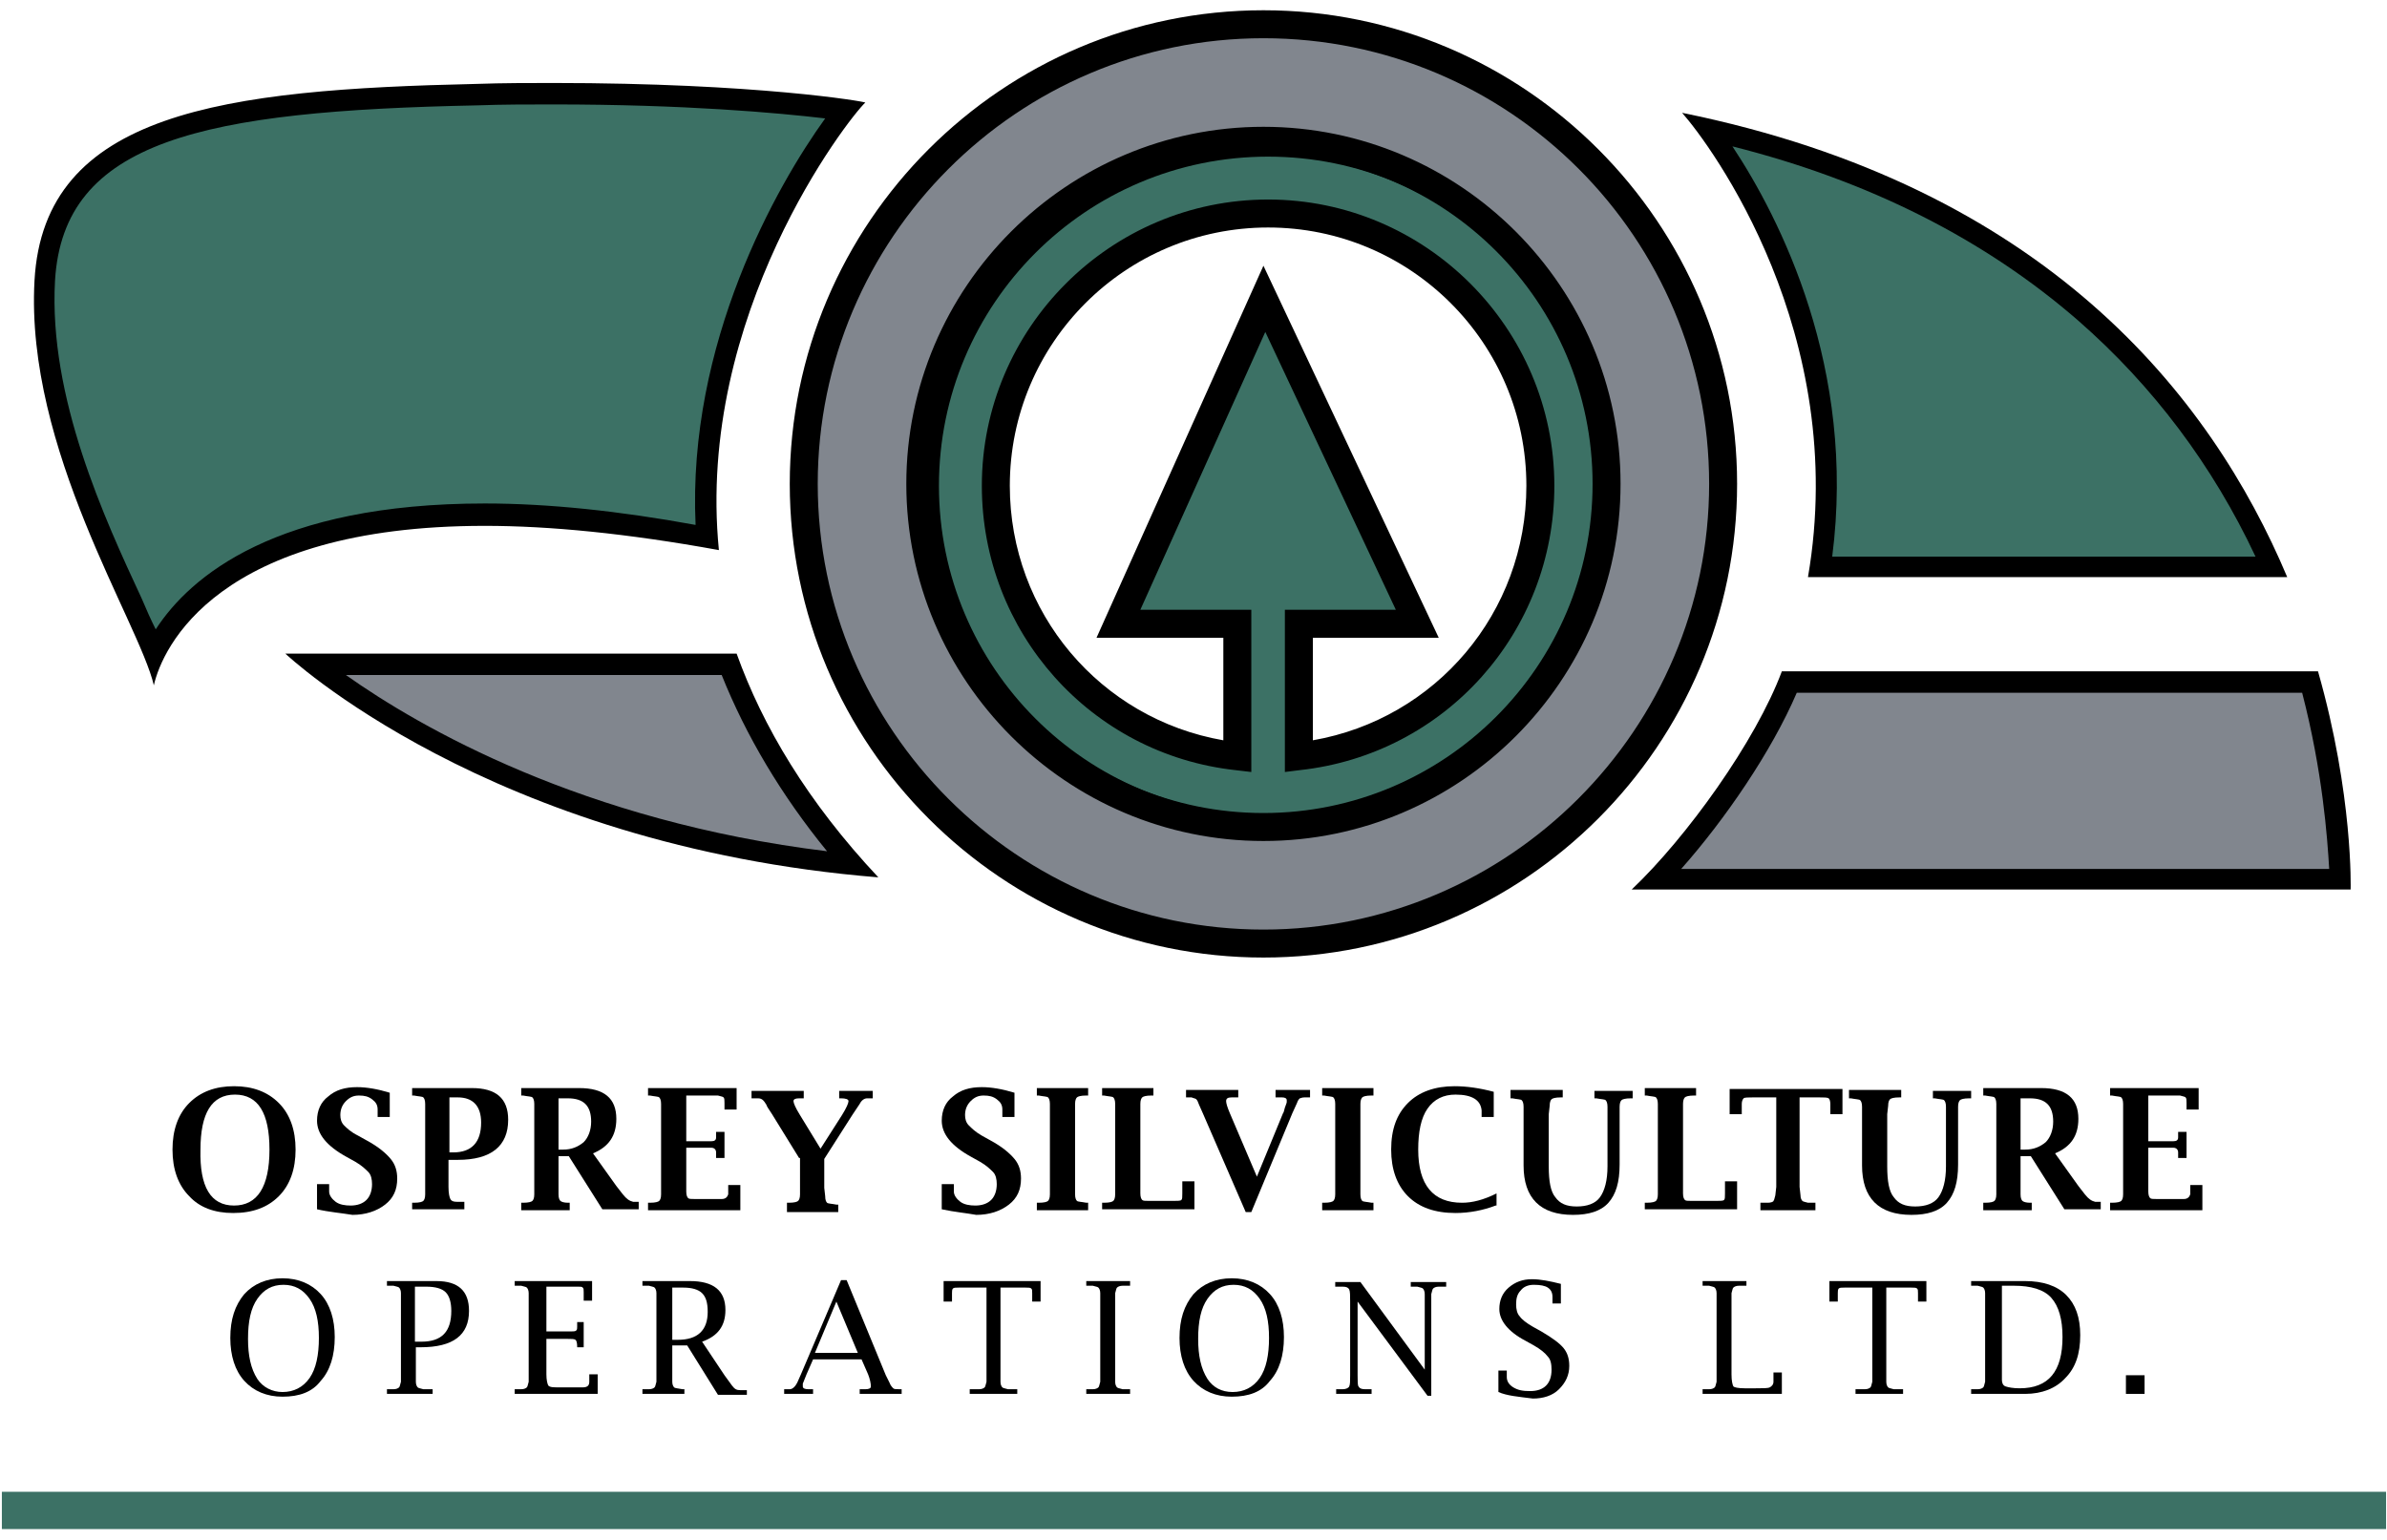
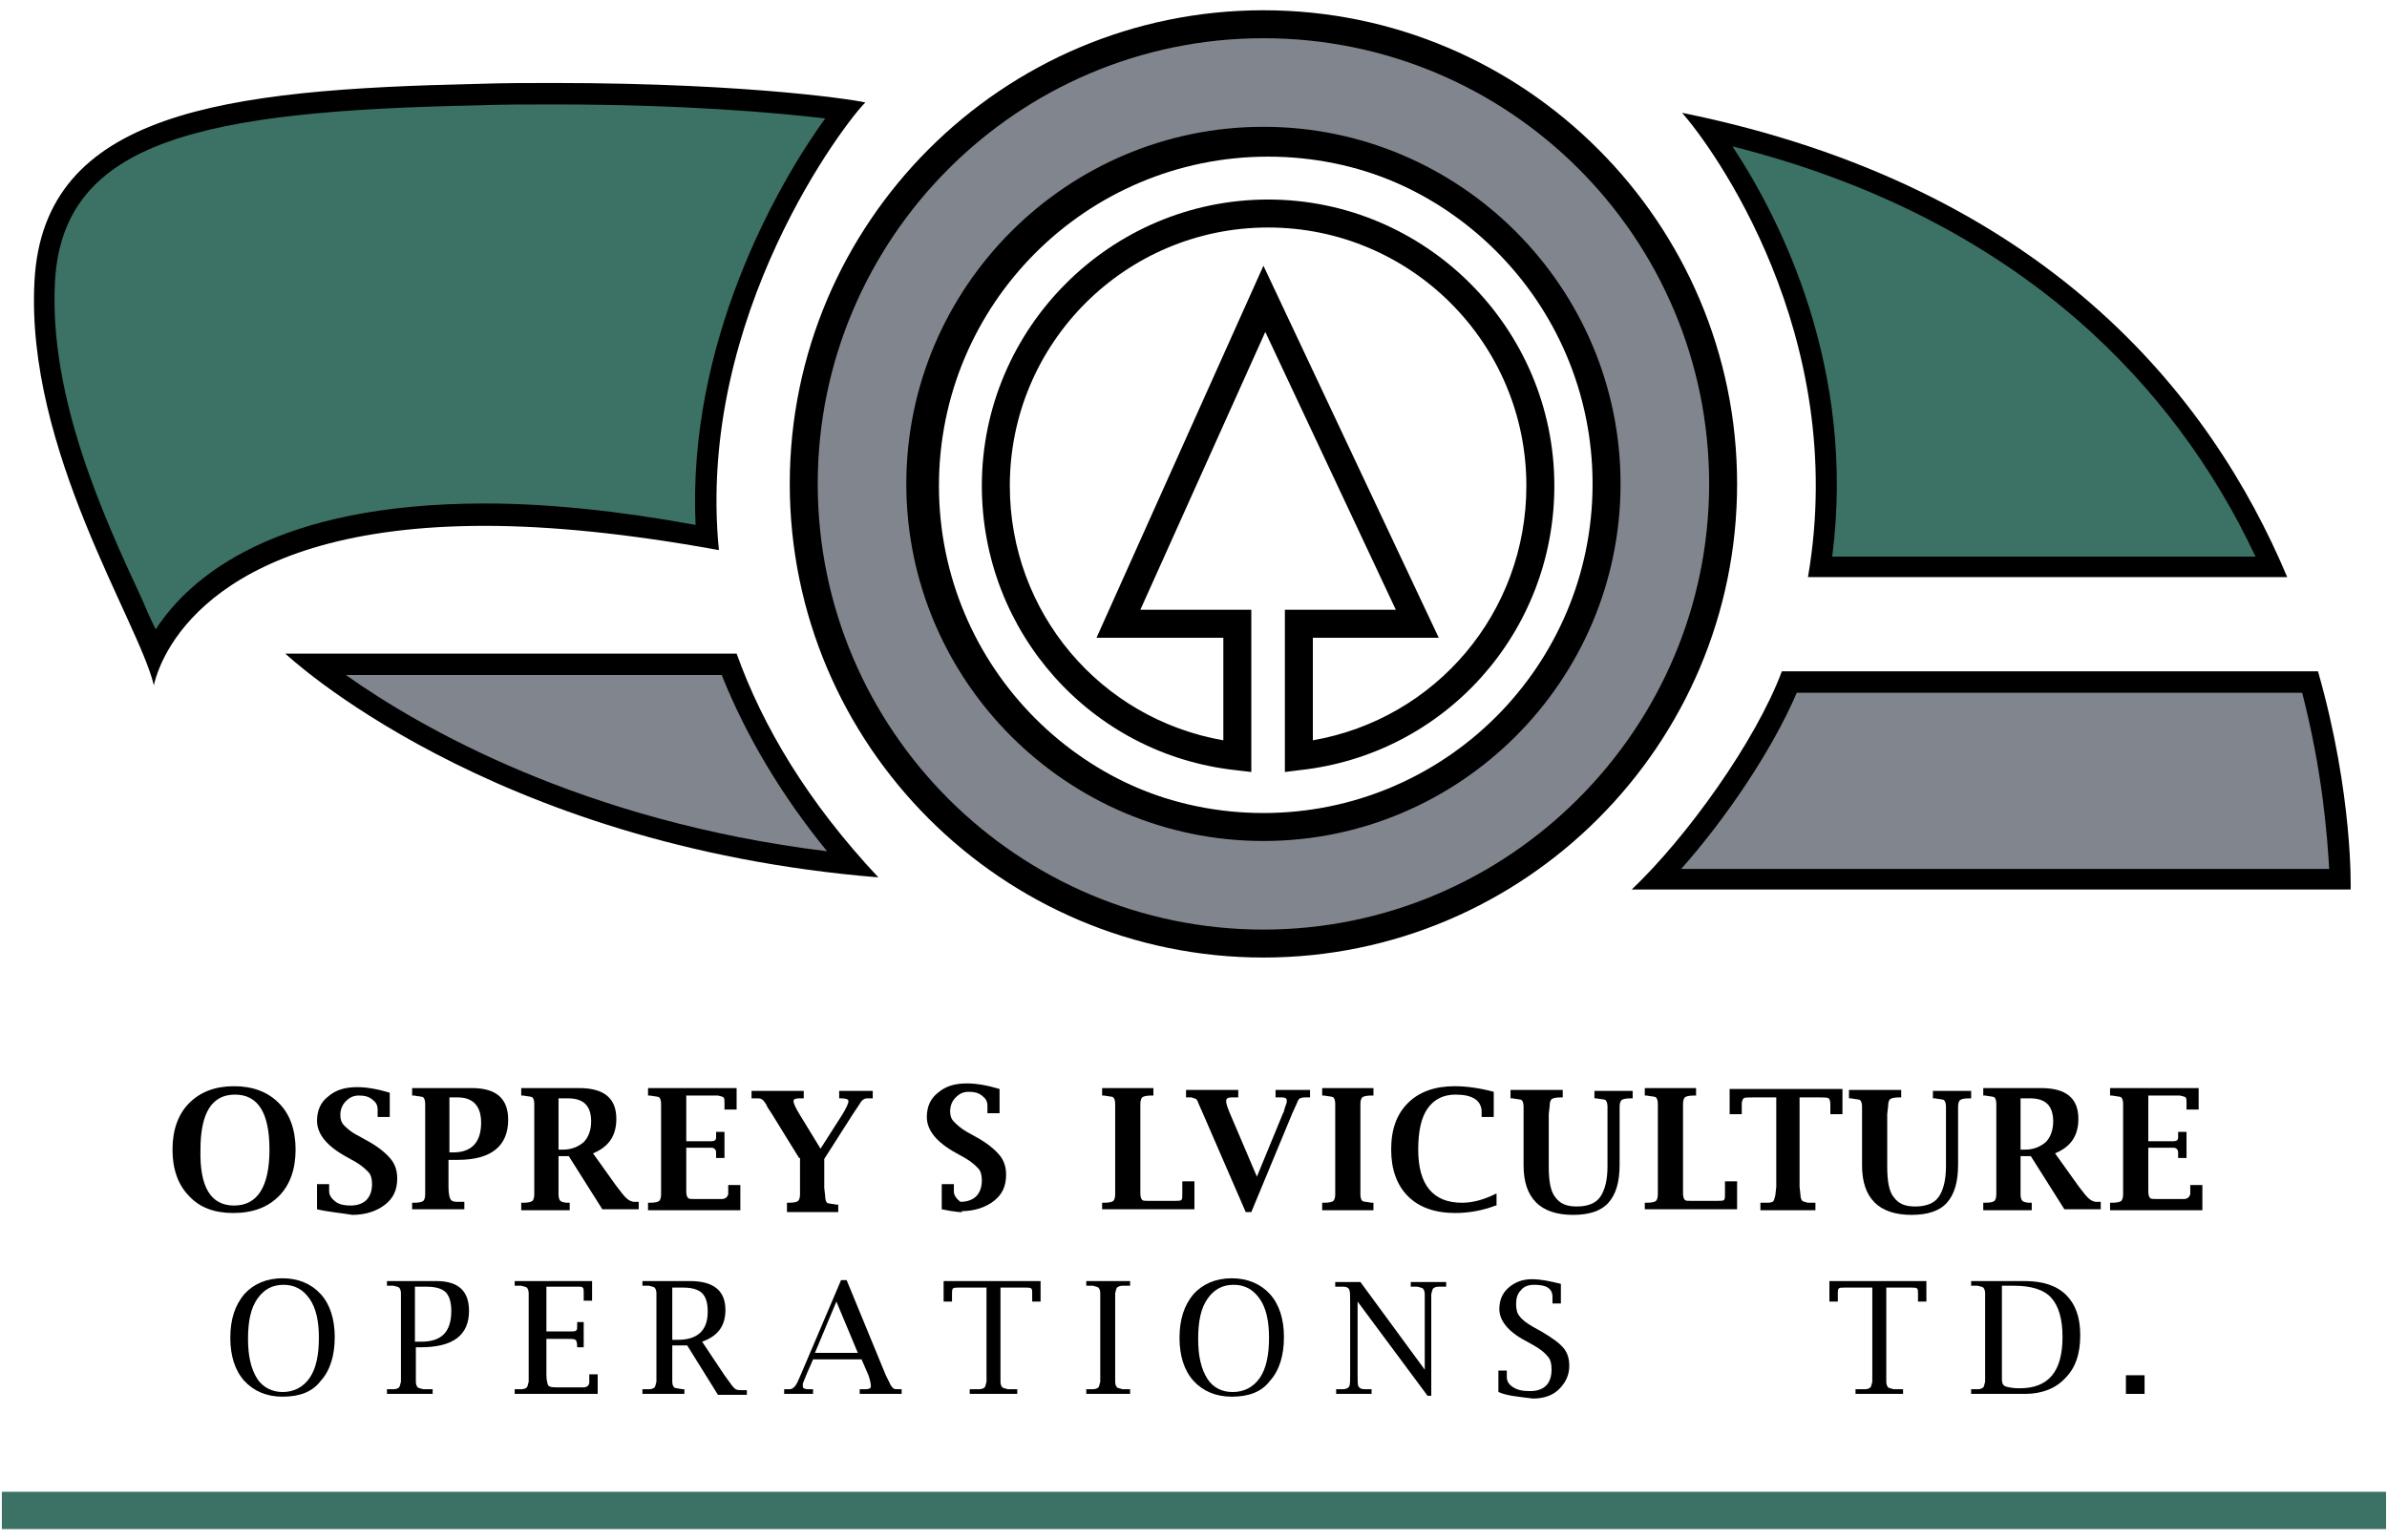
<svg xmlns="http://www.w3.org/2000/svg" version="1.1" id="Layer_1" x="0px" y="0px" viewBox="0 0 256 165.2" style="enable-background:new 0 0 256 165.2;" xml:space="preserve">
  <style type="text/css">
	.st0{fill:#3C7165;}
	.st1{fill:#81868E;}
</style>
  <g>
    <g>
      <g>
        <path d="M25,130.1c-2,0-3.6-0.6-4.7-1.8c-1.2-1.2-1.8-2.9-1.8-5c0-2.1,0.6-3.8,1.8-5c1.2-1.2,2.8-1.8,4.8-1.8     c2,0,3.6,0.6,4.8,1.8c1.2,1.2,1.8,2.9,1.8,5c0,2.1-0.6,3.8-1.8,5C28.7,129.5,27.1,130.1,25,130.1z M25.1,129.3c2.5,0,3.8-2,3.8-6     c0-3.9-1.2-5.9-3.7-5.9c-2.5,0-3.7,2-3.7,5.9C21.4,127.3,22.6,129.3,25.1,129.3z" />
        <path d="M34,129.7V127h1.3l0,0.2l0,0.6c0,0.4,0.3,0.8,0.7,1.1c0.4,0.3,1,0.4,1.6,0.4c0.7,0,1.3-0.2,1.7-0.6     c0.4-0.4,0.6-1,0.6-1.7c0-0.5-0.1-1-0.4-1.3c-0.3-0.3-0.7-0.7-1.4-1.1l-0.9-0.5c-2.2-1.2-3.2-2.5-3.2-3.9c0-1.1,0.4-2,1.2-2.6     c0.8-0.7,1.8-1,3.1-1c1,0,2.2,0.2,3.5,0.6v2.6h-1.3l0-0.2l0-0.6c0-0.5-0.2-0.8-0.6-1.1c-0.4-0.3-0.8-0.4-1.4-0.4     c-0.6,0-1,0.2-1.4,0.6c-0.4,0.4-0.6,0.9-0.6,1.5c0,0.4,0.1,0.8,0.4,1.1c0.3,0.3,0.7,0.7,1.5,1.1l0.9,0.5c1.3,0.7,2.1,1.4,2.6,2     c0.5,0.6,0.7,1.3,0.7,2.1c0,1.2-0.4,2.1-1.3,2.8c-0.9,0.7-2.1,1.1-3.5,1.1C36.6,130.1,35.3,130,34,129.7z" />
        <path d="M48.1,124.5v2.8c0,0.7,0.1,1.1,0.2,1.3c0.1,0.2,0.3,0.3,0.7,0.3l0.6,0l0.2,0v0.8h-5.6V129l0.2,0c0.6,0,0.9-0.1,1-0.2     c0.1-0.1,0.2-0.3,0.2-0.7l0-0.9v-7.9l0-0.9c0-0.4-0.1-0.6-0.2-0.7c-0.1-0.1-0.5-0.1-1-0.2l-0.2,0v-0.8h4l0.8,0l0.9,0l0.7,0     c2.6,0,3.9,1.1,3.9,3.4c0,2.8-1.8,4.3-5.4,4.3H48.1z M48.1,123.6h0.5c2,0,3-1.1,3-3.2c0-1.8-0.9-2.7-2.5-2.7h-0.9V123.6z" />
        <path d="M59.9,124.1v3.1l0,0.9c0,0.4,0.1,0.6,0.2,0.7c0.1,0.1,0.4,0.2,0.8,0.2l0.2,0v0.8h-5.2V129l0.2,0c0.6,0,0.9-0.1,1-0.2     c0.1-0.1,0.2-0.3,0.2-0.7l0-0.9v-7.9l0-0.9c0-0.4-0.1-0.6-0.2-0.7c-0.1-0.1-0.5-0.1-1-0.2l-0.2,0v-0.8h3.8l0.8,0l0.8,0l0.8,0     c2.7,0,4,1.1,4,3.3c0,1.8-0.8,3-2.5,3.7l2.5,3.5l0.7,0.9c0.4,0.5,0.7,0.7,1.1,0.8l0.4,0l0.2,0v0.8h-3.9l-3.6-5.7H59.9z      M59.9,123.3h0.5c0.9,0,1.6-0.3,2.2-0.8c0.5-0.5,0.8-1.3,0.8-2.2c0-1.7-0.8-2.5-2.5-2.5h-1V123.3z" />
        <path d="M79.4,129.8h-9.9V129l0.2,0c0.6,0,0.9-0.1,1-0.2c0.1-0.1,0.2-0.3,0.2-0.7l0-0.9v-7.9l0-0.9c0-0.4-0.1-0.6-0.2-0.7     c-0.1-0.1-0.5-0.1-1-0.2l-0.2,0v-0.8H79v2.3h-1.3l0-0.2c0-0.3,0-0.5,0-0.5c0-0.3,0-0.5-0.1-0.6c-0.1-0.1-0.3-0.1-0.6-0.2l-0.6,0     h-2.8v4.9h1.8l0.9,0c0.3,0,0.5-0.1,0.5-0.4c0,0,0-0.2,0-0.4l0-0.2h0.9v2.8h-0.9l0-0.2c0-0.2,0-0.3,0-0.4c0-0.3-0.2-0.5-0.5-0.5     l-0.8,0h-1.9v3.9l0,0.8c0,0.4,0.1,0.6,0.2,0.7c0.1,0.1,0.3,0.1,0.7,0.1l0.8,0h1.1l1,0c0.4,0,0.6-0.2,0.7-0.5l0-0.8l0-0.2h1.3     V129.8z" />
        <path d="M85.7,124.2l-2.9-4.7c-0.4-0.6-0.6-0.9-0.6-1c-0.3-0.5-0.5-0.7-0.9-0.7l-0.5,0l-0.2,0v-0.8h5.6v0.8h-0.1l-0.4,0     c-0.4,0-0.6,0.1-0.6,0.3c0,0.2,0.2,0.7,0.7,1.5l2.2,3.6l2.3-3.6c0.5-0.8,0.7-1.3,0.7-1.5c0-0.2-0.3-0.3-0.8-0.3h-0.2v-0.8h3.6     v0.8l-0.2,0l-0.4,0c-0.3,0-0.6,0.2-0.8,0.6l-0.8,1.2l-3,4.7v3.1l0.1,0.9c0,0.4,0.1,0.6,0.2,0.7c0.1,0.1,0.5,0.1,1,0.2l0.2,0v0.8     h-5.5V129l0.2,0c0.6,0,0.9-0.1,1-0.2c0.1-0.1,0.2-0.3,0.2-0.7l0-0.9V124.2z" />
-         <path d="M101,129.7V127h1.3l0,0.2l0,0.6c0,0.4,0.3,0.8,0.7,1.1c0.4,0.3,1,0.4,1.6,0.4c0.7,0,1.3-0.2,1.7-0.6     c0.4-0.4,0.6-1,0.6-1.7c0-0.5-0.1-1-0.4-1.3c-0.3-0.3-0.7-0.7-1.4-1.1l-0.9-0.5c-2.2-1.2-3.2-2.5-3.2-3.9c0-1.1,0.4-2,1.2-2.6     c0.8-0.7,1.8-1,3.1-1c1,0,2.2,0.2,3.5,0.6v2.6h-1.3l0-0.2l0-0.6c0-0.5-0.2-0.8-0.6-1.1c-0.4-0.3-0.8-0.4-1.4-0.4     c-0.6,0-1,0.2-1.4,0.6c-0.4,0.4-0.6,0.9-0.6,1.5c0,0.4,0.1,0.8,0.4,1.1c0.3,0.3,0.7,0.7,1.4,1.1l0.9,0.5c1.3,0.7,2.1,1.4,2.6,2     c0.5,0.6,0.7,1.3,0.7,2.1c0,1.2-0.4,2.1-1.3,2.8c-0.9,0.7-2.1,1.1-3.5,1.1C103.6,130.1,102.4,130,101,129.7z" />
-         <path d="M116.7,129.8h-5.5V129l0.2,0c0.6,0,0.9-0.1,1-0.2c0.1-0.1,0.2-0.3,0.2-0.7l0-0.9v-7.9l0-0.9c0-0.4-0.1-0.6-0.2-0.7     c-0.1-0.1-0.5-0.1-1-0.2l-0.2,0v-0.8h5.5v0.8l-0.2,0c-0.6,0-0.9,0.1-1,0.2c-0.1,0.1-0.2,0.3-0.2,0.7l0,0.9v7.9l0,0.9     c0,0.4,0.1,0.6,0.2,0.7c0.1,0.1,0.5,0.1,1,0.2l0.2,0V129.8z" />
+         <path d="M101,129.7V127h1.3l0,0.2l0,0.6c0,0.4,0.3,0.8,0.7,1.1c0.7,0,1.3-0.2,1.7-0.6     c0.4-0.4,0.6-1,0.6-1.7c0-0.5-0.1-1-0.4-1.3c-0.3-0.3-0.7-0.7-1.4-1.1l-0.9-0.5c-2.2-1.2-3.2-2.5-3.2-3.9c0-1.1,0.4-2,1.2-2.6     c0.8-0.7,1.8-1,3.1-1c1,0,2.2,0.2,3.5,0.6v2.6h-1.3l0-0.2l0-0.6c0-0.5-0.2-0.8-0.6-1.1c-0.4-0.3-0.8-0.4-1.4-0.4     c-0.6,0-1,0.2-1.4,0.6c-0.4,0.4-0.6,0.9-0.6,1.5c0,0.4,0.1,0.8,0.4,1.1c0.3,0.3,0.7,0.7,1.4,1.1l0.9,0.5c1.3,0.7,2.1,1.4,2.6,2     c0.5,0.6,0.7,1.3,0.7,2.1c0,1.2-0.4,2.1-1.3,2.8c-0.9,0.7-2.1,1.1-3.5,1.1C103.6,130.1,102.4,130,101,129.7z" />
        <path d="M118.2,129.8V129l0.2,0c0.6,0,0.9-0.1,1-0.2c0.1-0.1,0.2-0.3,0.2-0.7l0-0.9v-7.9l0-0.9c0-0.4-0.1-0.6-0.2-0.7     c-0.1-0.1-0.5-0.1-1-0.2l-0.2,0v-0.8h5.5v0.8l-0.2,0c-0.6,0-0.9,0.1-1,0.2c-0.1,0.1-0.2,0.3-0.2,0.7l0,0.9v7.9l0,0.8     c0,0.4,0.1,0.6,0.2,0.7c0.1,0.1,0.3,0.1,0.7,0.1l0.8,0h1.1l0.8,0c0.4,0,0.7,0,0.8-0.1c0.1-0.1,0.1-0.3,0.1-0.7l0-1.1l0-0.2h1.3v3     H118.2z" />
        <path d="M133.6,130l-4.6-10.6l-0.4-0.9c-0.1-0.3-0.2-0.5-0.3-0.6c-0.1-0.1-0.3-0.1-0.5-0.2l-0.4,0l-0.2,0v-0.8h5.6v0.8l-0.2,0     c-0.2,0-0.4,0-0.5,0c-0.4,0-0.6,0.1-0.6,0.4c0,0.2,0.1,0.6,0.4,1.3l2.9,6.8l2.8-6.8c0.1-0.1,0.1-0.3,0.2-0.6     c0.1-0.3,0.2-0.5,0.2-0.6c0-0.1,0-0.1,0-0.2c0-0.2-0.2-0.3-0.5-0.3h-0.4c0,0-0.1,0-0.1,0l-0.2,0v-0.8h3.7v0.8l-0.2,0     c-0.2,0-0.3,0-0.4,0c-0.3,0-0.4,0.1-0.5,0.1c-0.1,0.1-0.2,0.2-0.3,0.5l-0.5,1.1l-4.4,10.6H133.6z" />
        <path d="M147.3,129.8h-5.5V129l0.2,0c0.6,0,0.9-0.1,1-0.2c0.1-0.1,0.2-0.3,0.2-0.7l0-0.9v-7.9l0-0.9c0-0.4-0.1-0.6-0.2-0.7     c-0.1-0.1-0.5-0.1-1-0.2l-0.2,0v-0.8h5.5v0.8l-0.2,0c-0.6,0-0.9,0.1-1,0.2c-0.1,0.1-0.2,0.3-0.2,0.7l0,0.9v7.9l0,0.9     c0,0.4,0.1,0.6,0.2,0.7c0.1,0.1,0.5,0.1,1,0.2l0.2,0V129.8z" />
        <path d="M160.4,129.3c-1.3,0.5-2.8,0.8-4.3,0.8c-2.2,0-3.9-0.6-5.1-1.8c-1.2-1.2-1.8-2.9-1.8-5c0-2.2,0.6-3.8,1.8-5     c1.2-1.2,2.9-1.8,5-1.8c1.3,0,2.7,0.2,4.2,0.6v2.7h-1.3v-0.2l0-0.5c-0.1-1.1-1-1.7-2.8-1.7c-1.3,0-2.3,0.5-3,1.5     c-0.7,1-1,2.5-1,4.4c0,3.8,1.6,5.7,4.7,5.7c1.1,0,2.3-0.3,3.7-1V129.3z" />
        <path d="M162.1,116.9h5.5v0.8l-0.2,0c-0.6,0-0.9,0.1-1,0.2c-0.1,0.1-0.2,0.3-0.2,0.7l-0.1,0.9v5.6c0,1.6,0.2,2.7,0.7,3.3     c0.5,0.7,1.2,1,2.3,1c1.1,0,2-0.3,2.5-1c0.5-0.7,0.8-1.8,0.8-3.3v-5.5l0-0.9c0-0.4-0.1-0.6-0.2-0.7c-0.1-0.1-0.5-0.1-1-0.2     l-0.2,0v-0.8h4.1v0.8l-0.2,0c-0.6,0-0.9,0.1-1,0.2c-0.1,0.1-0.2,0.3-0.2,0.7l0,0.9v5.3c0,1.9-0.4,3.2-1.2,4.1     c-0.8,0.9-2.1,1.3-3.8,1.3c-3.5,0-5.3-1.8-5.3-5.3v-5.4l0-0.9c0-0.4-0.1-0.6-0.2-0.7c-0.1-0.1-0.5-0.1-1-0.2l-0.2,0V116.9z" />
        <path d="M176.4,129.8V129l0.2,0c0.6,0,0.9-0.1,1-0.2c0.1-0.1,0.2-0.3,0.2-0.7l0-0.9v-7.9l0-0.9c0-0.4-0.1-0.6-0.2-0.7     c-0.1-0.1-0.5-0.1-1-0.2l-0.2,0v-0.8h5.5v0.8l-0.2,0c-0.6,0-0.9,0.1-1,0.2c-0.1,0.1-0.2,0.3-0.2,0.7l0,0.9v7.9l0,0.8     c0,0.4,0.1,0.6,0.2,0.7c0.1,0.1,0.3,0.1,0.7,0.1l0.8,0h1.1l0.8,0c0.4,0,0.7,0,0.8-0.1c0.1-0.1,0.1-0.3,0.1-0.7l0-1.1l0-0.2h1.3v3     H176.4z" />
        <path d="M190.1,117.7H188c-0.5,0-0.9,0-1,0.1c-0.1,0.1-0.2,0.3-0.2,0.6c0,0.3,0,0.6,0,0.9l0,0.2h-1.3v-2.7h12.1v2.7h-1.3l0-0.3     l0-0.8c0-0.3-0.1-0.6-0.2-0.6c-0.1-0.1-0.5-0.1-1-0.1h-2.1v9.6l0.1,0.9c0,0.3,0.1,0.5,0.2,0.6c0.1,0.1,0.3,0.1,0.6,0.2l0.6,0     l0.2,0v0.8h-5.9V129l0.2,0l0.6,0c0.3,0,0.6-0.1,0.6-0.2c0.1-0.1,0.1-0.3,0.2-0.6l0.1-0.9V117.7z" />
        <path d="M198.4,116.9h5.5v0.8l-0.2,0c-0.6,0-0.9,0.1-1,0.2c-0.1,0.1-0.2,0.3-0.2,0.7l-0.1,0.9v5.6c0,1.6,0.2,2.7,0.7,3.3     c0.5,0.7,1.2,1,2.3,1c1.1,0,2-0.3,2.5-1c0.5-0.7,0.8-1.8,0.8-3.3v-5.5l0-0.9c0-0.4-0.1-0.6-0.2-0.7c-0.1-0.1-0.5-0.1-1-0.2     l-0.2,0v-0.8h4.1v0.8l-0.2,0c-0.6,0-0.9,0.1-1,0.2c-0.1,0.1-0.2,0.3-0.2,0.7l0,0.9v5.3c0,1.9-0.4,3.2-1.2,4.1     c-0.8,0.9-2.1,1.3-3.8,1.3c-3.5,0-5.3-1.8-5.3-5.3v-5.4l0-0.9c0-0.4-0.1-0.6-0.2-0.7c-0.1-0.1-0.5-0.1-1-0.2l-0.2,0V116.9z" />
        <path d="M216.7,124.1v3.1l0,0.9c0,0.4,0.1,0.6,0.2,0.7c0.1,0.1,0.4,0.2,0.8,0.2l0.2,0v0.8h-5.2V129l0.2,0c0.6,0,0.9-0.1,1-0.2     c0.1-0.1,0.2-0.3,0.2-0.7l0-0.9v-7.9l0-0.9c0-0.4-0.1-0.6-0.2-0.7c-0.1-0.1-0.5-0.1-1-0.2l-0.2,0v-0.8h3.8l0.8,0l0.8,0l0.8,0     c2.7,0,4,1.1,4,3.3c0,1.8-0.8,3-2.5,3.7l2.5,3.5l0.7,0.9c0.4,0.5,0.7,0.7,1.1,0.8l0.4,0l0.2,0v0.8h-3.9l-3.6-5.7H216.7z      M216.7,123.3h0.5c0.9,0,1.6-0.3,2.2-0.8c0.5-0.5,0.8-1.3,0.8-2.2c0-1.7-0.8-2.5-2.5-2.5h-1V123.3z" />
        <path d="M236.2,129.8h-9.9V129l0.2,0c0.6,0,0.9-0.1,1-0.2c0.1-0.1,0.2-0.3,0.2-0.7l0-0.9v-7.9l0-0.9c0-0.4-0.1-0.6-0.2-0.7     c-0.1-0.1-0.5-0.1-1-0.2l-0.2,0v-0.8h9.5v2.3h-1.3l0-0.2c0-0.3,0-0.5,0-0.5c0-0.3,0-0.5-0.1-0.6c-0.1-0.1-0.3-0.1-0.6-0.2l-0.6,0     h-2.8v4.9h1.8l0.9,0c0.3,0,0.5-0.1,0.5-0.4c0,0,0-0.2,0-0.4l0-0.2h0.9v2.8h-0.9l0-0.2c0-0.2,0-0.3,0-0.4c0-0.3-0.2-0.5-0.5-0.5     l-0.8,0h-1.9v3.9l0,0.8c0,0.4,0.1,0.6,0.2,0.7c0.1,0.1,0.3,0.1,0.7,0.1l0.8,0h1.1l1,0c0.4,0,0.6-0.2,0.7-0.5l0-0.8l0-0.2h1.3     V129.8z" />
      </g>
      <g>
        <path d="M30.3,149.8c-1.7,0-3.1-0.6-4.1-1.7c-1-1.1-1.5-2.7-1.5-4.6c0-2,0.5-3.5,1.5-4.7c1-1.1,2.4-1.7,4.1-1.7     c1.7,0,3.1,0.6,4.1,1.7c1,1.1,1.5,2.7,1.5,4.6c0,2-0.5,3.6-1.5,4.7C33.5,149.3,32.1,149.8,30.3,149.8z M30.3,149.3     c1.2,0,2.2-0.5,2.9-1.5c0.7-1,1-2.5,1-4.3c0-1.8-0.3-3.2-1-4.2c-0.7-1-1.6-1.5-2.8-1.5c-1.2,0-2.1,0.5-2.8,1.5     c-0.7,1-1,2.4-1,4.3c0,1.8,0.3,3.2,1,4.3C28.2,148.8,29.2,149.3,30.3,149.3z" />
        <path d="M44.6,144.5v2.9l0,0.8c0,0.3,0.1,0.5,0.2,0.6c0.1,0.1,0.3,0.1,0.6,0.2l0.6,0l0.4,0v0.5h-4.9V149l0.2,0l0.5,0     c0.3,0,0.5-0.1,0.6-0.2c0.1-0.1,0.1-0.3,0.2-0.6l0-0.8v-7.9l0-0.8c0-0.3-0.1-0.5-0.2-0.6c-0.1-0.1-0.3-0.1-0.6-0.2l-0.5,0l-0.2,0     v-0.5H45l1.2,0l0.6,0c2.4,0,3.5,1.1,3.5,3.2c0,2.6-1.7,3.9-5.2,3.9H44.6z M44.6,143.9h0.6c2.2,0,3.2-1.1,3.2-3.3     c0-0.9-0.2-1.6-0.6-2c-0.4-0.4-1.1-0.6-2.1-0.6h-1.2V143.9z" />
        <path d="M63.9,149.5h-8.7V149l0.2,0l0.5,0c0.3,0,0.5-0.1,0.6-0.2c0.1-0.1,0.1-0.3,0.2-0.6l0-0.8v-7.9l0-0.8     c0-0.3-0.1-0.5-0.2-0.6c-0.1-0.1-0.3-0.1-0.6-0.2l-0.5,0l-0.2,0v-0.5h8.3v2.1h-0.9l0-0.2l0-0.7c0-0.3,0-0.4-0.1-0.5     c-0.1-0.1-0.2-0.1-0.5-0.1l-0.8,0h-2.6v4.8l2.2,0l0.5,0c0.2,0,0.4,0,0.5-0.1c0.1-0.1,0.1-0.2,0.1-0.4c0-0.1,0-0.2,0-0.4l0-0.1     h0.7v2.7h-0.7l0-0.1c0-0.4-0.1-0.7-0.2-0.7c-0.1-0.1-0.4-0.1-0.9-0.1h-2.2v3.8c0,0.6,0.1,1,0.2,1.2c0.2,0.2,0.5,0.2,1.2,0.2h1.3     l1.2,0c0.5,0,0.7-0.2,0.7-0.6l0-0.7l0-0.1h0.9V149.5z" />
        <path d="M72.1,144.2v3.2l0,0.8c0,0.3,0.1,0.5,0.2,0.6c0.1,0.1,0.4,0.1,0.9,0.2l0.2,0v0.5h-4.5V149l0.2,0l0.5,0     c0.3,0,0.5-0.1,0.6-0.2c0.1-0.1,0.1-0.3,0.2-0.6l0-0.8v-7.9l0-0.8c0-0.3-0.1-0.5-0.2-0.6c-0.1-0.1-0.3-0.1-0.6-0.2l-0.5,0l-0.2,0     v-0.5h2.9l0.8,0l0.7,0l0.7,0c2.5,0,3.8,1,3.8,3.1c0,1.7-0.8,2.8-2.5,3.4l2.4,3.6l0.8,1.1c0.3,0.4,0.5,0.5,0.9,0.5     c0.1,0,0.3,0,0.5,0l0.2,0v0.5h-3.1l-3.3-5.3H72.1z M72.1,143.7h0.6c2.1,0,3.2-1,3.2-3c0-1-0.2-1.6-0.6-2c-0.4-0.4-1.1-0.6-2-0.6     h-1.2V143.7z" />
        <path d="M87.2,145.8l-0.7,1.6l-0.4,1c0,0.1,0,0.2,0,0.3c0,0.2,0.2,0.3,0.6,0.3l0.4,0h0.1v0.5h-3.1V149l0.2,0l0.4,0     c0.3,0,0.6-0.3,0.8-0.7l0.4-0.9l4.3-10.1h0.6l4.2,10.2l0.4,0.8c0.1,0.3,0.3,0.5,0.4,0.6c0.1,0.1,0.3,0.1,0.7,0.1l0.2,0v0.5h-4.5     V149h0.1l0.5,0c0.4,0,0.6-0.1,0.6-0.3c0-0.3-0.1-0.8-0.3-1.3l-0.7-1.6H87.2z M87.4,145.1h4.6l-2.3-5.5L87.4,145.1z" />
        <path d="M105.5,138.1h-1.9l-0.8,0c-0.3,0-0.5,0-0.6,0.1c-0.1,0.1-0.1,0.3-0.1,0.5c0,0.3,0,0.5,0,0.7l0,0.2h-0.9v-2.2h10.4v2.2     h-0.9l0-0.2c0-0.2,0-0.4,0-0.7c0-0.3,0-0.4-0.1-0.5c-0.1-0.1-0.3-0.1-0.6-0.1l-0.8,0h-1.9v9.3l0,0.8c0,0.3,0.1,0.5,0.2,0.6     c0.1,0.1,0.3,0.1,0.6,0.2l0.6,0l0.4,0v0.5h-5.1V149l0.4,0l0.6,0c0.3,0,0.5-0.1,0.6-0.2c0.1-0.1,0.1-0.3,0.2-0.6l0-0.8V138.1z" />
        <path d="M121.2,149v0.5h-4.7V149l0.2,0l0.5,0c0.3,0,0.5-0.1,0.6-0.2c0.1-0.1,0.1-0.3,0.2-0.6l0-0.8v-7.9l0-0.8     c0-0.3-0.1-0.5-0.2-0.6c-0.1-0.1-0.3-0.1-0.6-0.2l-0.5,0l-0.2,0v-0.5h4.7v0.5l-0.2,0l-0.6,0c-0.3,0-0.5,0.1-0.6,0.2     c-0.1,0.1-0.1,0.3-0.2,0.6l0,0.8v7.9l0,0.8c0,0.3,0.1,0.5,0.2,0.6c0.1,0.1,0.3,0.1,0.6,0.2l0.6,0L121.2,149z" />
        <path d="M132.1,149.8c-1.7,0-3.1-0.6-4.1-1.7c-1-1.1-1.5-2.7-1.5-4.6c0-2,0.5-3.5,1.5-4.7c1-1.1,2.4-1.7,4.1-1.7     c1.7,0,3.1,0.6,4.1,1.7c1,1.1,1.5,2.7,1.5,4.6c0,2-0.5,3.6-1.5,4.7C135.3,149.3,133.9,149.8,132.1,149.8z M132.2,149.3     c1.2,0,2.2-0.5,2.9-1.5c0.7-1,1-2.5,1-4.3c0-1.8-0.3-3.2-1-4.2c-0.7-1-1.6-1.5-2.8-1.5c-1.2,0-2.1,0.5-2.8,1.5     c-0.7,1-1,2.4-1,4.3c0,1.8,0.3,3.2,1,4.3C130.1,148.8,131,149.3,132.2,149.3z" />
        <path d="M153.1,149.7l-7.5-10.1v7.9c0,0.6,0,1.1,0.1,1.2c0.1,0.2,0.3,0.3,0.7,0.3l0.6,0l0.1,0v0.5h-3.8V149l0.1,0l0.6,0     c0.3,0,0.6-0.1,0.7-0.3c0.1-0.2,0.1-0.6,0.1-1.2v-7.9c0-0.6,0-1.1-0.1-1.3c-0.1-0.2-0.3-0.3-0.7-0.3l-0.6,0l-0.2,0v-0.5h2.7     l6.9,9.4v-7.3l0-0.8c0-0.3-0.1-0.5-0.2-0.6c-0.1-0.1-0.3-0.1-0.6-0.2l-0.6,0l-0.1,0v-0.5h3.8v0.5l-0.2,0l-0.6,0     c-0.3,0-0.5,0.1-0.6,0.2c-0.1,0.1-0.1,0.3-0.2,0.6l0,0.8v10.1H153.1z" />
        <path d="M160.7,149.3V147h0.9l0,0.1c0,0.3,0,0.5,0,0.6c0,0.4,0.2,0.8,0.7,1.1c0.5,0.3,1,0.4,1.8,0.4c1.5,0,2.3-0.8,2.3-2.3     c0-0.6-0.1-1.1-0.4-1.4c-0.3-0.4-0.8-0.8-1.5-1.2l-0.9-0.5c-1.9-1-2.8-2.2-2.8-3.4c0-0.9,0.3-1.7,1-2.3c0.7-0.6,1.5-0.9,2.5-0.9     c0.9,0,1.9,0.2,3.1,0.5v2.1h-0.9l0-0.1c0-0.3,0-0.5,0-0.6c0-0.5-0.2-0.8-0.5-1c-0.3-0.2-0.8-0.3-1.5-0.3c-0.6,0-1.1,0.2-1.4,0.6     c-0.4,0.4-0.5,0.9-0.5,1.5c0,0.5,0.1,1,0.4,1.3c0.2,0.3,0.7,0.7,1.4,1.1l0.9,0.5c1.2,0.7,2,1.3,2.4,1.8c0.4,0.5,0.6,1.1,0.6,1.9     c0,1-0.4,1.8-1.1,2.5c-0.7,0.7-1.7,1-2.8,1C162.8,149.8,161.6,149.7,160.7,149.3z" />
-         <path d="M191.3,149.5h-8.7V149l0.2,0l0.5,0c0.3,0,0.5-0.1,0.6-0.2c0.1-0.1,0.1-0.3,0.2-0.6l0-0.8v-7.9l0-0.8     c0-0.3-0.1-0.5-0.2-0.6c-0.1-0.1-0.3-0.1-0.6-0.2l-0.5,0l-0.2,0v-0.5h4.7v0.5l-0.2,0l-0.6,0c-0.3,0-0.5,0.1-0.6,0.2     c-0.1,0.1-0.1,0.3-0.2,0.6l0,0.8v7.9c0,0.7,0.1,1.1,0.2,1.3c0.1,0.1,0.5,0.2,1.2,0.2h1.2c0.8,0,1.3,0,1.5-0.1     c0.2-0.1,0.4-0.3,0.4-0.6l0-0.8l0-0.2h0.9V149.5z" />
        <path d="M200.5,138.1h-1.9l-0.8,0c-0.3,0-0.5,0-0.6,0.1c-0.1,0.1-0.1,0.3-0.1,0.5c0,0.3,0,0.5,0,0.7l0,0.2h-0.9v-2.2h10.4v2.2     h-0.9l0-0.2c0-0.2,0-0.4,0-0.7c0-0.3,0-0.4-0.1-0.5c-0.1-0.1-0.3-0.1-0.6-0.1l-0.8,0h-1.9v9.3l0,0.8c0,0.3,0.1,0.5,0.2,0.6     c0.1,0.1,0.3,0.1,0.6,0.2l0.6,0l0.4,0v0.5h-5.1V149l0.4,0l0.6,0c0.3,0,0.5-0.1,0.6-0.2c0.1-0.1,0.1-0.3,0.2-0.6l0-0.8V138.1z" />
        <path d="M211.4,149.5V149l0.2,0l0.5,0c0.3,0,0.5-0.1,0.6-0.2c0.1-0.1,0.1-0.3,0.2-0.6l0-0.8v-7.9l0-0.8c0-0.3-0.1-0.5-0.2-0.6     c-0.1-0.1-0.3-0.1-0.6-0.2l-0.5,0l-0.2,0v-0.5h3.9l0.7,0l0.6,0l0.6,0c1.9,0,3.4,0.5,4.4,1.5c1,1,1.5,2.4,1.5,4.3     c0,2-0.5,3.5-1.6,4.6c-1,1.1-2.5,1.7-4.3,1.7H211.4z M214.7,138v9.4l0,0.6c0,0.3,0.1,0.6,0.4,0.7c0.3,0.1,0.8,0.2,1.5,0.2     c3.1,0,4.6-1.8,4.6-5.5c0-1.9-0.4-3.3-1.2-4.2c-0.8-0.9-2.2-1.3-4-1.3H214.7z" />
        <path d="M228,149.5v-2h2v2H228z" />
      </g>
    </g>
    <g>
-       <path class="st0" d="M136,15.3c-20.3,0-36.8,16.5-36.8,36.8c0,20.3,16.5,36.8,36.8,36.8s36.8-16.5,36.8-36.8    C172.8,31.8,156.3,15.3,136,15.3z M139.3,81.1L139.3,81.1l0-14.2h12.8l-16.4-34.8L120,66.9h12.8v14.2c-14.6-1.6-25.9-14-25.9-29    c0-16.1,13.1-29.2,29.2-29.2s29.2,13.1,29.2,29.2C165.2,67.1,153.9,79.5,139.3,81.1z" />
      <path d="M136,90.4c-21.1,0-38.3-17.2-38.3-38.3s17.2-38.3,38.3-38.3s38.3,17.2,38.3,38.3S157.1,90.4,136,90.4z M136,16.8    c-19.5,0-35.3,15.8-35.3,35.3s15.8,35.3,35.3,35.3s35.3-15.8,35.3-35.3S155.5,16.8,136,16.8z M137.8,82.8V65.4h11.9l-14-29.8    l-13.4,29.8h11.9v17.4l-1.7-0.2c-15.5-1.7-27.2-14.8-27.2-30.5c0-16.9,13.8-30.7,30.7-30.7s30.7,13.8,30.7,30.7    c0,15.7-11.7,28.8-27.3,30.5L137.8,82.8z M140.8,68.4v11c13.2-2.3,22.9-13.7,22.9-27.3c0-15.3-12.4-27.7-27.7-27.7    s-27.7,12.4-27.7,27.7c0,13.6,9.7,25,22.9,27.3v-11h-13.6l17.9-39.9l18.8,39.9H140.8z" />
    </g>
    <g>
      <path class="st1" d="M135.5,2.6c-27.2,0-49.3,22.1-49.3,49.3c0,27.2,22.1,49.3,49.3,49.3c27.2,0,49.3-22.1,49.3-49.3    C184.8,24.7,162.8,2.6,135.5,2.6z M135.5,88.7c-20.3,0-36.8-16.5-36.8-36.8c0-20.3,16.5-36.8,36.8-36.8    c20.3,0,36.8,16.5,36.8,36.8C172.3,72.2,155.8,88.7,135.5,88.7z" />
      <path d="M135.5,102.7c-28,0-50.8-22.8-50.8-50.8s22.8-50.8,50.8-50.8s50.8,22.8,50.8,50.8S163.5,102.7,135.5,102.7z M135.5,4.1    c-26.4,0-47.8,21.5-47.8,47.8c0,26.4,21.5,47.8,47.8,47.8s47.8-21.5,47.8-47.8C183.3,25.5,161.9,4.1,135.5,4.1z M135.5,90.2    c-21.1,0-38.3-17.2-38.3-38.3c0-21.1,17.2-38.3,38.3-38.3s38.3,17.2,38.3,38.3C173.8,73,156.6,90.2,135.5,90.2z M135.5,16.6    c-19.5,0-35.3,15.8-35.3,35.3s15.8,35.3,35.3,35.3c19.5,0,35.3-15.8,35.3-35.3S155,16.6,135.5,16.6z" />
    </g>
    <g>
      <g>
        <path class="st0" d="M195.2,60.8c3.5-22.9-7.4-40.6-12-46.9c36,8.2,52.7,29.6,60.4,46.9H195.2z" />
        <path d="M185.8,15.7c14.7,3.7,27.1,10,37.1,18.7c8,7,14.4,15.5,19,25.3h-45.4C199.1,39.5,190.9,23.4,185.8,15.7 M180.4,12.1     c3.1,3.5,18,23.7,13.5,49.8h51.4C237.1,42.4,219.3,20,180.4,12.1L180.4,12.1z" />
      </g>
      <g>
        <path class="st1" d="M177.7,94.3c5.2-5.4,11.3-14,14.2-21.1h55.9c2.7,10.1,3.1,18.3,3.1,21.1H177.7z" />
        <path d="M246.9,74.3c2.2,8.5,2.7,15.5,2.9,18.9h-69.5c4.7-5.3,9.7-12.6,12.4-18.9H246.9 M248.6,72h-57.5     c-2.8,7.5-10.2,17.8-16.1,23.4c10.5,0,77.1,0,77.1,0S252.4,85.3,248.6,72L248.6,72z" />
      </g>
    </g>
    <g>
      <path class="st1" d="M91.4,92.8c-31.7-3.2-51.3-16.5-57.8-21.5h44.5C81,78.7,85.4,85.9,91.4,92.8z" />
      <path d="M77.4,72.4c2.6,6.5,6.4,12.9,11.3,18.9C62.5,88.1,45,78,37.1,72.4H77.4 M79,70.1H30.6c0,0,21.7,20.6,63.6,24    C86.6,86,81.8,77.9,79,70.1L79,70.1z" />
    </g>
    <g>
      <path class="st0" d="M16.6,70.1c-0.6-1.5-1.4-3.3-2.4-5.3c-4-8.7-10.1-21.9-9.4-34.6c0.9-16.1,16.3-19.3,46.3-20    c2.8-0.1,5.5-0.1,8.2-0.1c16.5,0,27.2,1.2,31.3,1.7c-4.1,5.4-16.4,23.5-14.8,45.8C67.1,56,59.1,55.2,52,55.2    C27.3,55.2,19.2,64.7,16.6,70.1z" />
      <path d="M59.3,11.2c14.2,0,24.1,0.9,29.2,1.5c-5.2,7.2-14.8,24.1-13.9,43.6C66.4,54.8,58.8,54,52,54c-22.4,0-31.6,7.8-35.3,13.5    c-0.5-1-1-2.1-1.5-3.3c-4-8.6-10-21.6-9.3-34.1C6.8,15,21.8,11.9,51.2,11.3C53.9,11.2,56.7,11.2,59.3,11.2 M59.3,8.9    c-2.6,0-5.3,0-8.2,0.1C24,9.6,4.7,12,3.7,30.1c-1,18.1,11.2,36.6,12.8,43.4c0.9-4,6.8-17.1,35.5-17.1c6.9,0,15.2,0.8,25.1,2.6    c-2.5-25.2,13.8-46.2,15.7-48C92.8,10.9,81.2,8.9,59.3,8.9L59.3,8.9z" />
    </g>
    <rect x="0.2" y="160" class="st0" width="255.7" height="4" />
  </g>
</svg>